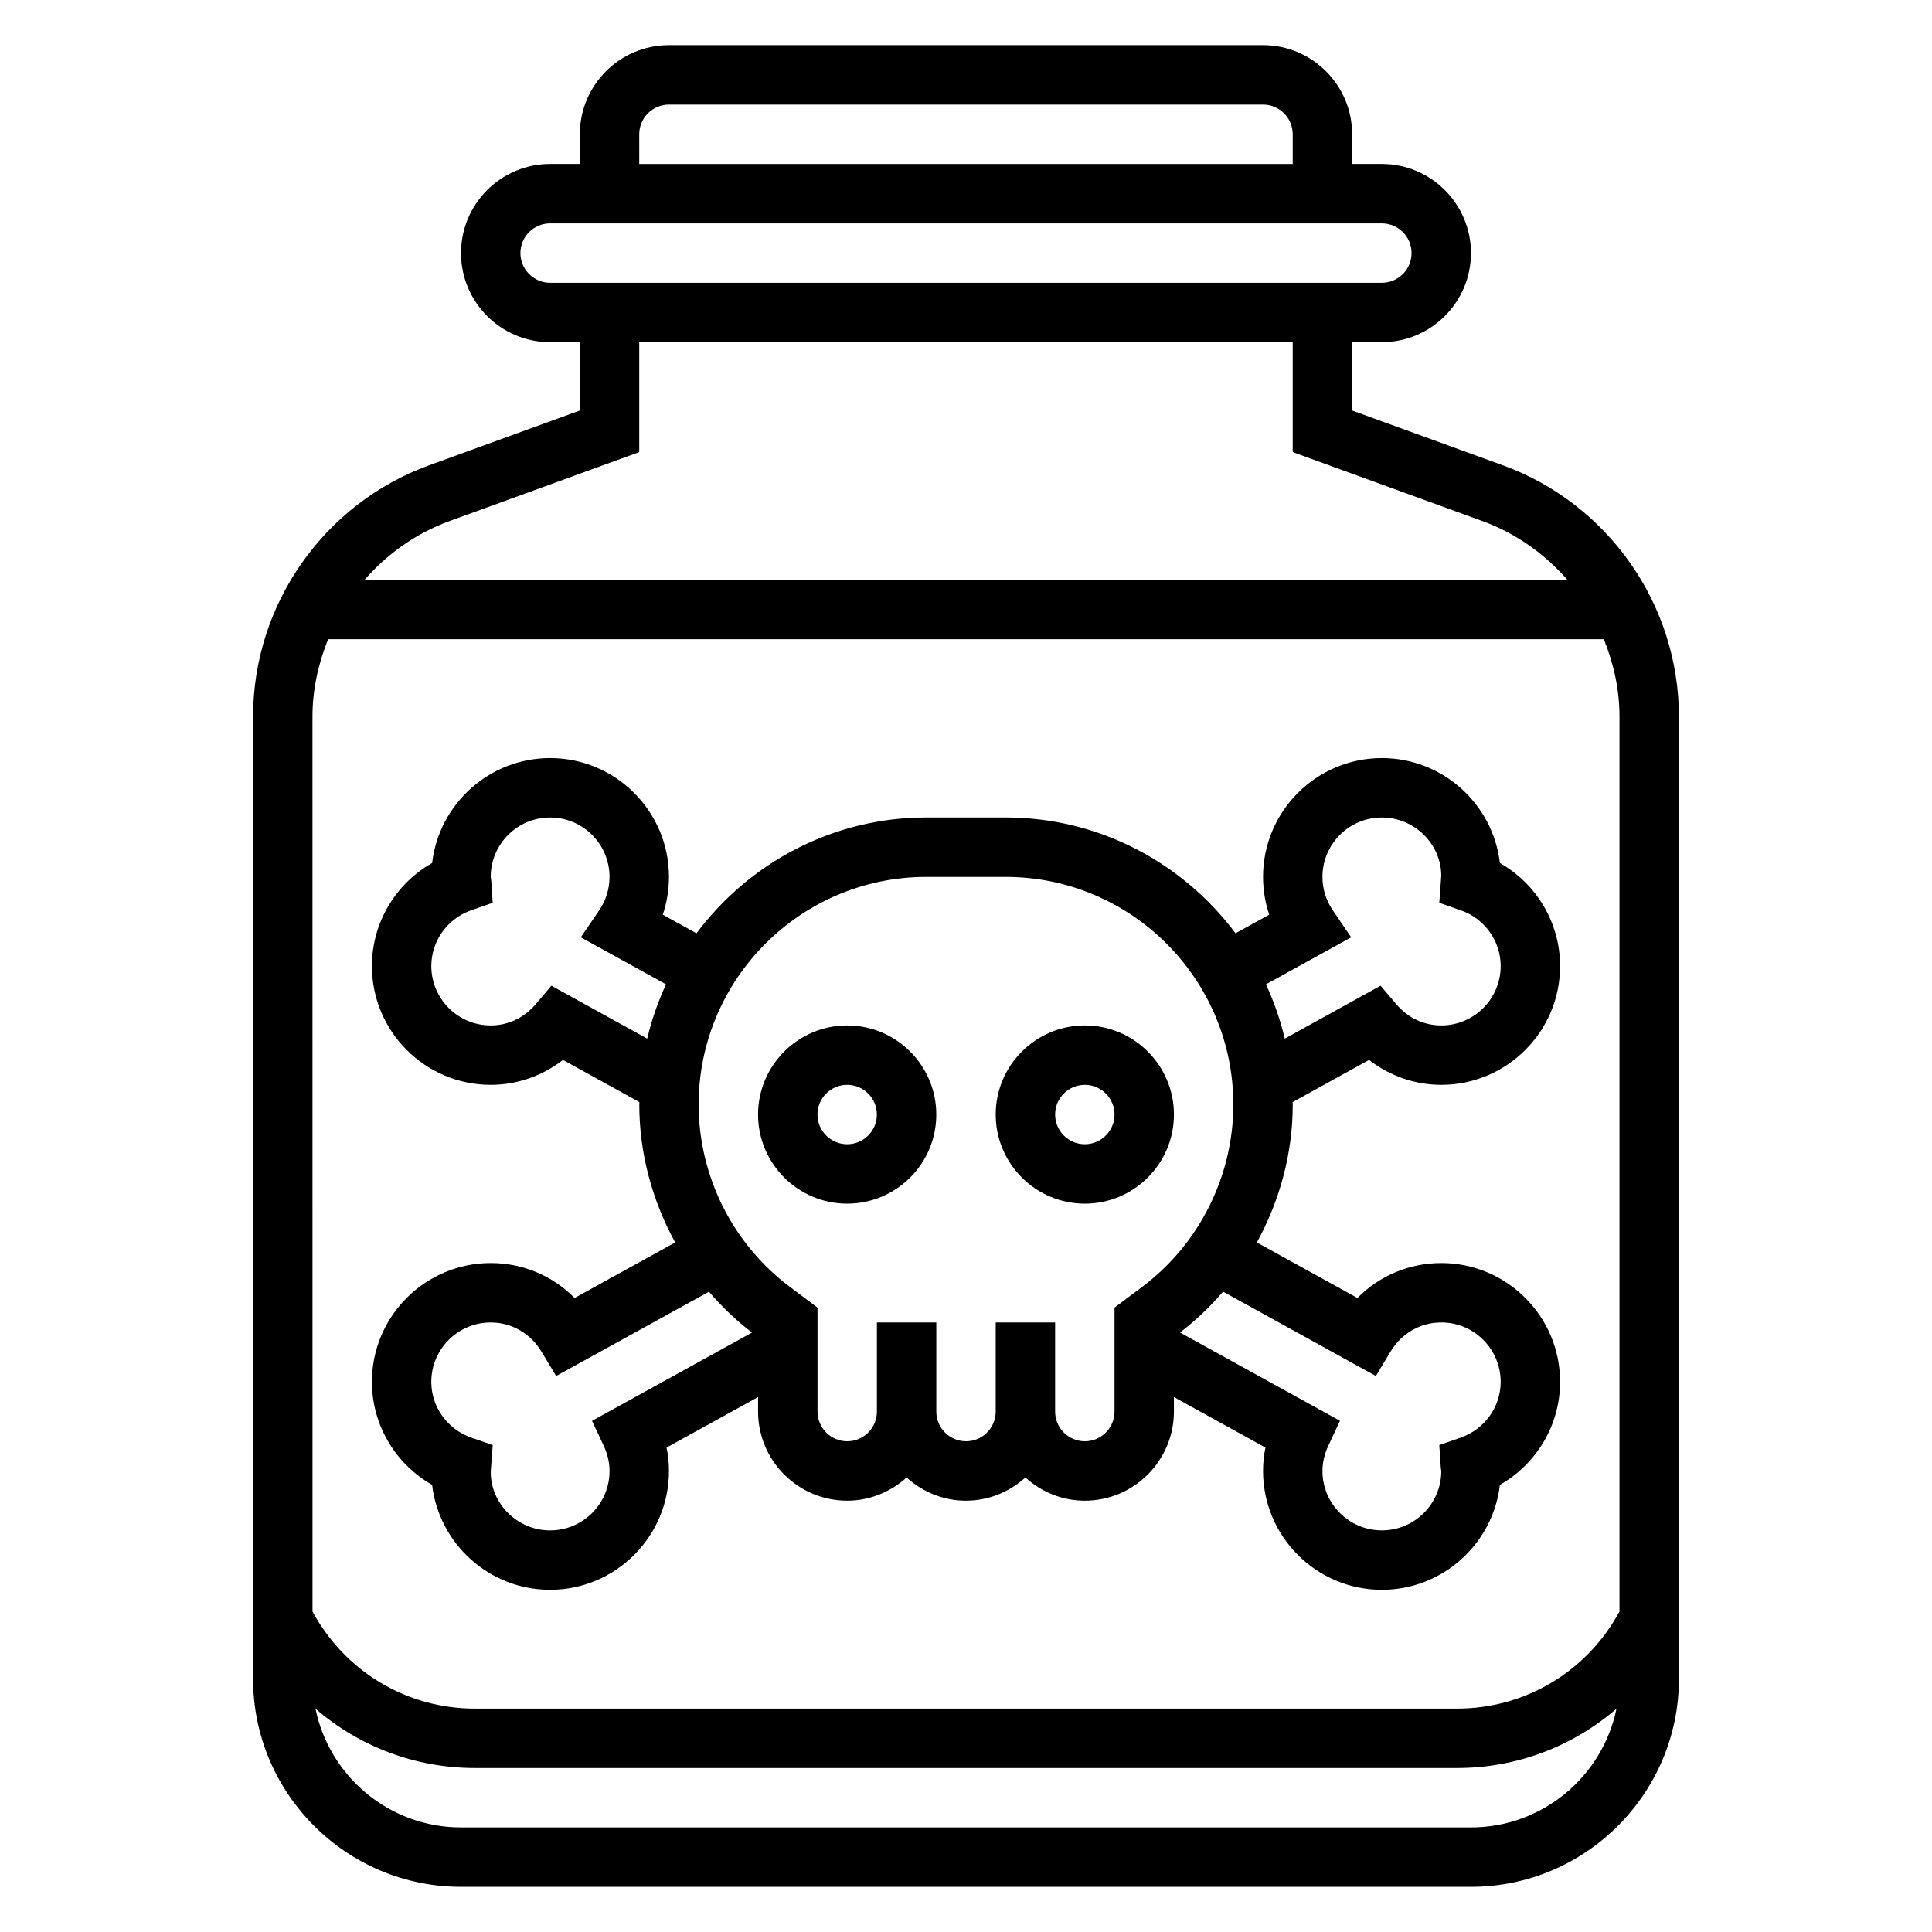
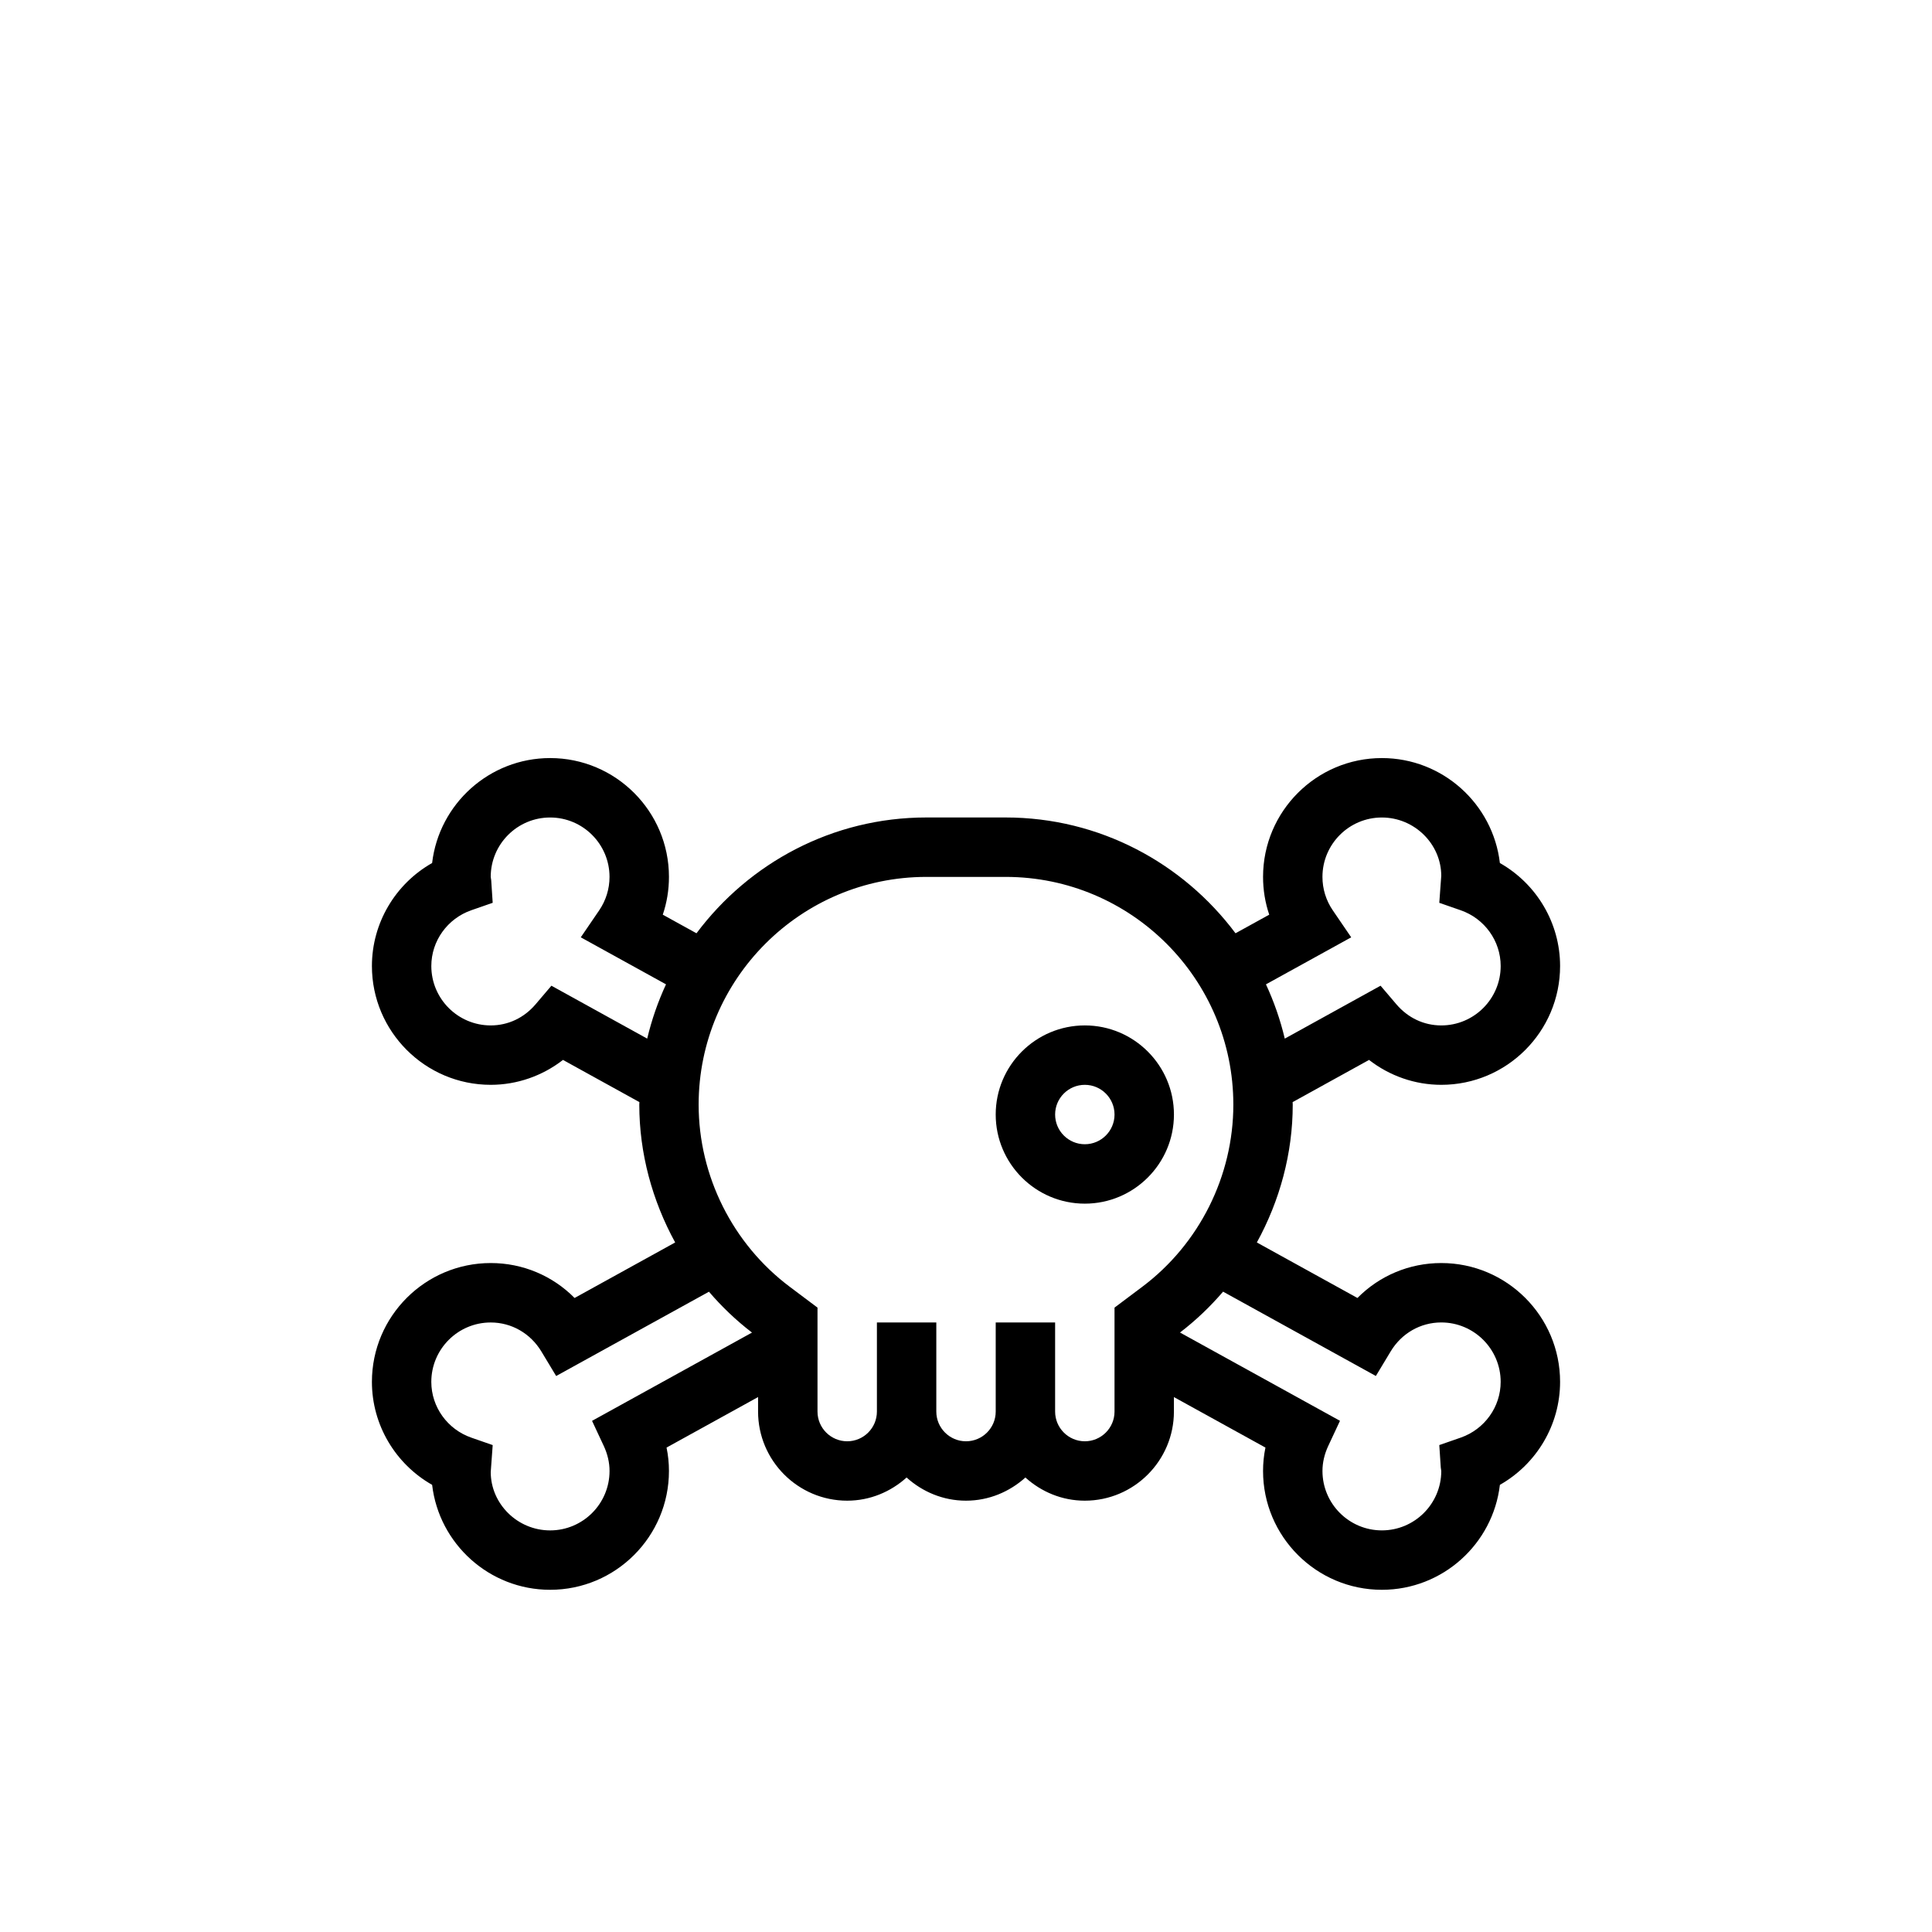
<svg xmlns="http://www.w3.org/2000/svg" fill="#000000" width="800px" height="800px" version="1.1" viewBox="144 144 512 512">
  <g>
    <path d="m431.49 462.98c13.02 0 23.617-10.598 23.617-23.617s-10.598-23.617-23.617-23.617-23.617 10.598-23.617 23.617 10.594 23.617 23.617 23.617zm0-31.488c4.336 0 7.871 3.527 7.871 7.871s-3.535 7.871-7.871 7.871c-4.336 0-7.871-3.527-7.871-7.871-0.004-4.348 3.531-7.871 7.871-7.871z" />
-     <path d="m368.51 462.98c13.02 0 23.617-10.598 23.617-23.617s-10.598-23.617-23.617-23.617-23.617 10.598-23.617 23.617 10.594 23.617 23.617 23.617zm0-31.488c4.336 0 7.871 3.527 7.871 7.871s-3.535 7.871-7.871 7.871c-4.336 0-7.871-3.527-7.871-7.871-0.004-4.348 3.531-7.871 7.871-7.871z" />
    <path d="m274.05 478.72c-17.367 0-31.488 14.121-31.488 31.488 0 11.398 6.227 21.773 15.957 27.293 1.824 15.633 15.152 27.812 31.273 27.812 17.367 0 31.488-14.121 31.488-31.488 0-2.094-0.211-4.156-0.637-6.203l24.254-13.383v3.84c0 13.02 10.598 23.617 23.617 23.617 6.07 0 11.555-2.371 15.742-6.141 4.188 3.777 9.676 6.141 15.742 6.141 6.07 0 11.555-2.371 15.742-6.141 4.188 3.777 9.676 6.141 15.742 6.141 13.02 0 23.617-10.598 23.617-23.617v-3.84l24.254 13.383c-0.422 2.047-0.633 4.109-0.633 6.203 0 17.367 14.121 31.488 31.488 31.488 16.121 0 29.449-12.18 31.277-27.812 9.727-5.519 15.953-15.895 15.953-27.293 0-17.367-14.121-31.488-31.488-31.488-8.492 0-16.398 3.371-22.215 9.258l-26.656-14.711c6.086-11.098 9.508-23.625 9.508-36.527 0-0.227-0.031-0.449-0.031-0.668l20.254-11.18c5.469 4.242 12.176 6.598 19.141 6.598 17.367 0 31.488-14.121 31.488-31.488 0-11.398-6.227-21.773-15.957-27.293-1.824-15.633-15.152-27.812-31.273-27.812-17.367 0-31.488 14.121-31.488 31.488 0 3.441 0.551 6.809 1.637 10.012l-8.934 4.93c-13.895-18.578-36-30.688-60.93-30.688h-20.996c-24.93 0-47.027 12.105-60.922 30.691l-8.934-4.93c1.086-3.207 1.637-6.574 1.637-10.016 0-17.367-14.121-31.488-31.488-31.488-16.121 0-29.449 12.18-31.277 27.812-9.727 5.516-15.953 15.895-15.953 27.293 0 17.367 14.121 31.488 31.488 31.488 6.965 0 13.672-2.356 19.145-6.598l20.254 11.18c0 0.227-0.031 0.441-0.031 0.668 0 12.895 3.434 25.426 9.508 36.527l-26.656 14.711c-5.82-5.887-13.727-9.258-22.219-9.258zm234.57 29.93 3.914-6.496c2.894-4.816 7.91-7.691 13.418-7.691 8.684 0 15.742 7.062 15.742 15.742 0 6.637-4.266 12.578-10.605 14.785l-5.66 1.969 0.395 5.984 0.129 0.883c0 8.684-7.062 15.742-15.742 15.742-8.684 0-15.742-7.062-15.742-15.742 0-2.219 0.512-4.449 1.527-6.629l3.117-6.668-42.398-23.395c4.203-3.219 8.016-6.863 11.414-10.832zm-6.535-116.25-4.879-7.148c-1.797-2.629-2.742-5.691-2.742-8.863 0-8.684 7.062-15.742 15.742-15.742 8.684 0 15.742 7.062 15.742 15.469l-0.52 7.141 5.66 1.969c6.344 2.199 10.609 8.145 10.609 14.781 0 8.684-7.062 15.742-15.742 15.742-4.606 0-8.84-2-11.918-5.621l-4.172-4.902-25.387 14.02c-1.18-5.008-2.867-9.809-4.984-14.383zm-112.58-16.012h20.996c33.273 0 60.348 27.07 60.348 60.355 0 18.895-9.02 36.934-24.145 48.277l-7.344 5.512v27.551c0 4.344-3.535 7.871-7.871 7.871-4.336 0-7.871-3.527-7.871-7.871v-23.617h-15.742v23.617c0 4.344-3.535 7.871-7.871 7.871-4.336 0-7.871-3.527-7.871-7.871v-23.617h-15.742v23.617c0 4.344-3.535 7.871-7.871 7.871-4.336 0-7.871-3.527-7.871-7.871v-27.551l-7.344-5.512c-15.133-11.344-24.156-29.387-24.156-48.277 0-33.285 27.074-60.355 60.355-60.355zm-99.375 28.836-4.172 4.902c-3.07 3.621-7.305 5.621-11.91 5.621-8.684 0-15.742-7.062-15.742-15.742 0-6.637 4.266-12.578 10.605-14.785l5.66-1.969-0.395-5.984-0.129-0.879c0-8.684 7.062-15.742 15.742-15.742 8.684 0 15.742 7.062 15.742 15.742 0 3.172-0.945 6.234-2.738 8.863l-4.879 7.148 22.586 12.461c-2.117 4.574-3.793 9.375-4.984 14.383zm53.16 91.922-42.391 23.395 3.117 6.668c1.008 2.172 1.52 4.398 1.52 6.621 0 8.684-7.062 15.742-15.742 15.742-8.684 0-15.742-7.062-15.742-15.469l0.52-7.141-5.66-1.969c-6.34-2.203-10.609-8.145-10.609-14.781 0-8.684 7.062-15.742 15.742-15.742 5.512 0 10.523 2.875 13.43 7.691l3.914 6.496 40.492-22.34c3.394 3.961 7.199 7.606 11.41 10.828z" />
-     <path d="m542.29 267.32-39.957-14.531v-18.105h7.871c13.02 0 23.617-10.598 23.617-23.617 0-13.02-10.598-23.617-23.617-23.617h-7.871v-7.871c0-13.02-10.598-23.617-23.617-23.617h-157.44c-13.02 0-23.617 10.598-23.617 23.617v7.871h-7.871c-13.02 0-23.617 10.598-23.617 23.617 0 13.02 10.598 23.617 23.617 23.617h7.871v18.105l-39.957 14.531c-27.891 10.137-46.633 36.895-46.633 66.582v255.02c0 30.379 24.719 55.105 55.105 55.105h267.65c30.387 0 55.105-24.727 55.105-55.105l-0.004-255.02c0-29.688-18.742-56.445-46.633-66.582zm-315.48 66.582c0-7.18 1.551-14.074 4.148-20.5h338.07c2.602 6.422 4.152 13.312 4.152 20.5v237.17c-8.598 15.867-24.914 25.727-43.078 25.727h-260.21c-18.16 0-34.48-9.855-43.074-25.727zm86.594-154.32c0-4.344 3.535-7.871 7.871-7.871h157.44c4.336 0 7.871 3.527 7.871 7.871v7.871h-173.18zm-31.488 31.488c0-4.344 3.535-7.871 7.871-7.871h220.42c4.336 0 7.871 3.527 7.871 7.871s-3.535 7.871-7.871 7.871h-220.42c-4.336 0-7.871-3.527-7.871-7.871zm-18.828 71.035 50.316-18.293v-29.125h173.18v29.125l50.316 18.293c8.887 3.234 16.484 8.715 22.477 15.555l-318.77 0.004c5.984-6.844 13.586-12.32 22.477-15.559zm270.73 346.18h-267.65c-18.996 0-34.891-13.531-38.559-31.457 11.523 9.957 26.355 15.711 42.273 15.711h260.22c15.918 0 30.75-5.754 42.281-15.711-3.68 17.922-19.574 31.457-38.566 31.457z" />
  </g>
</svg>